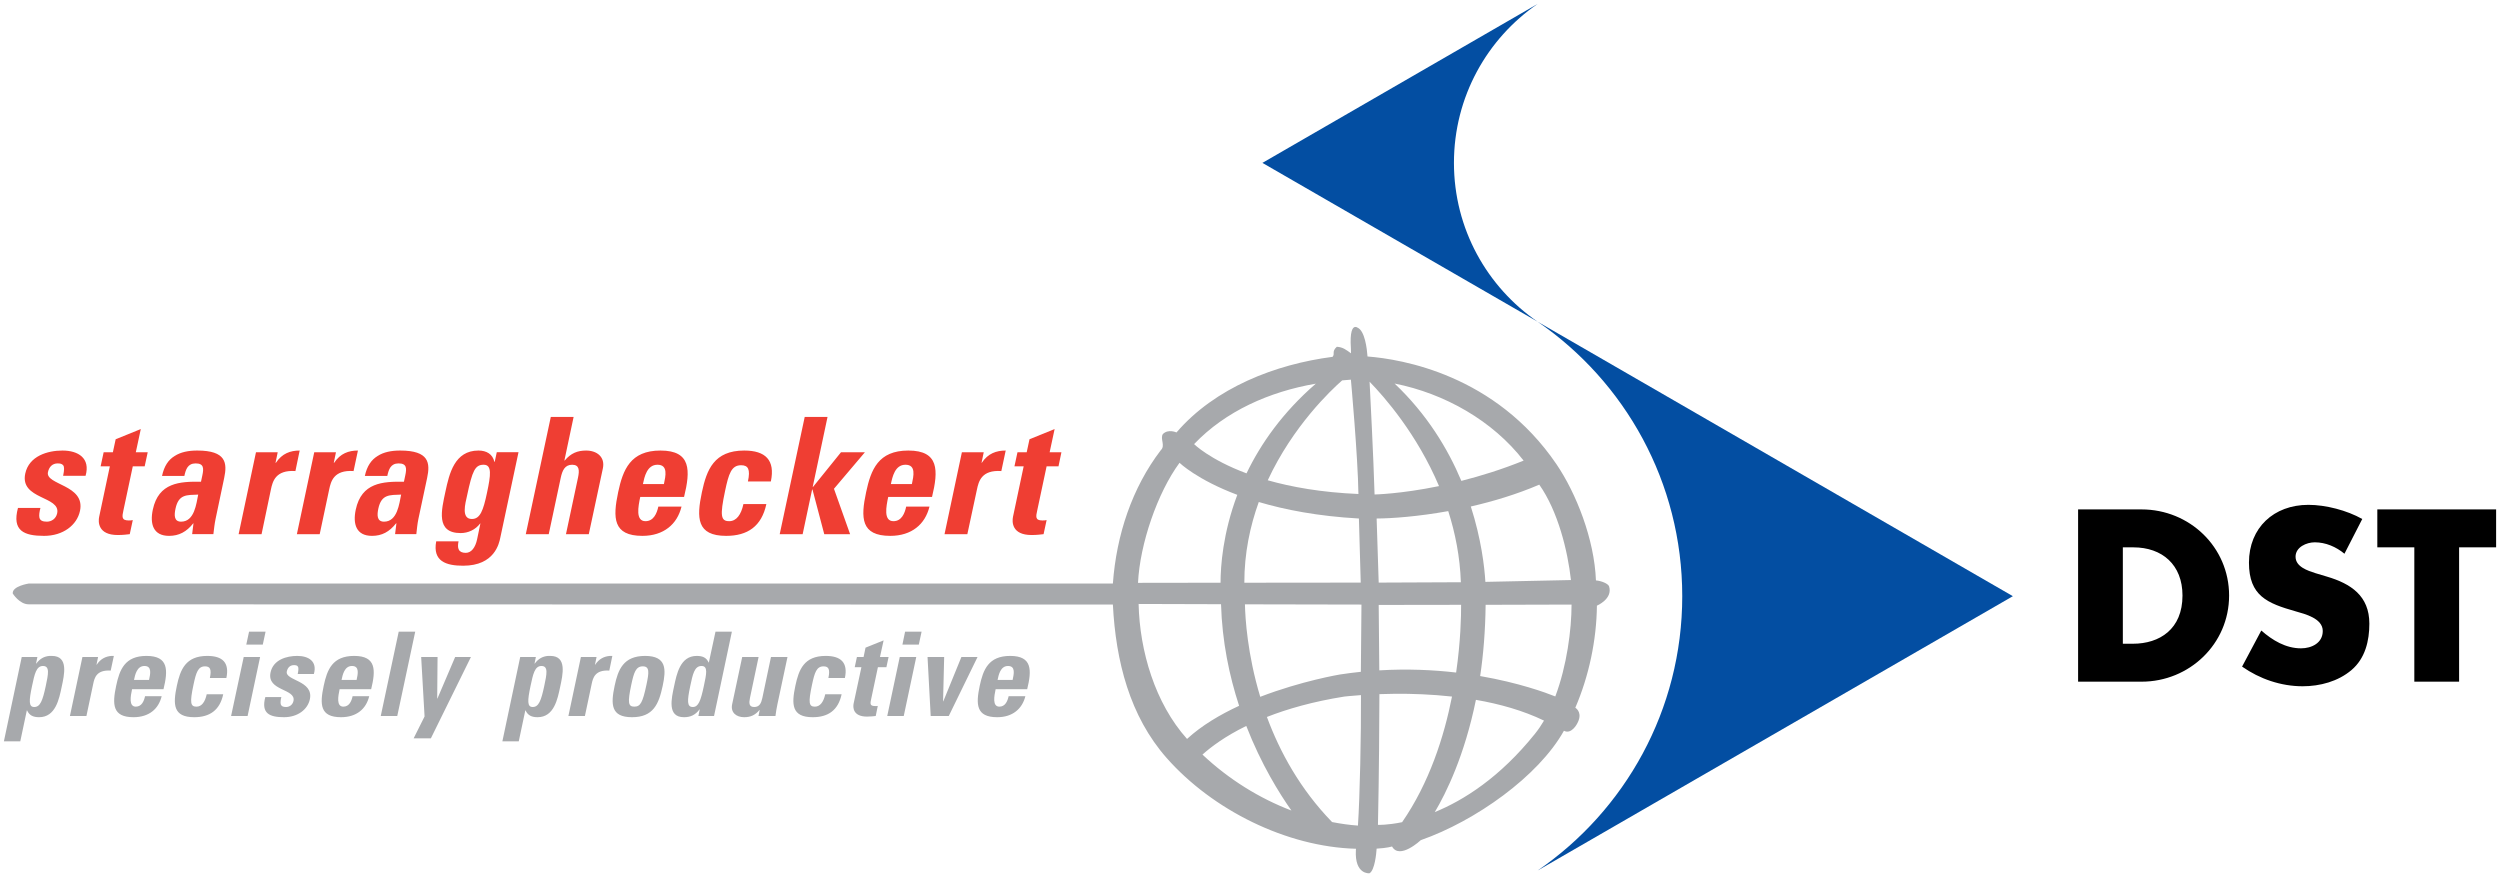
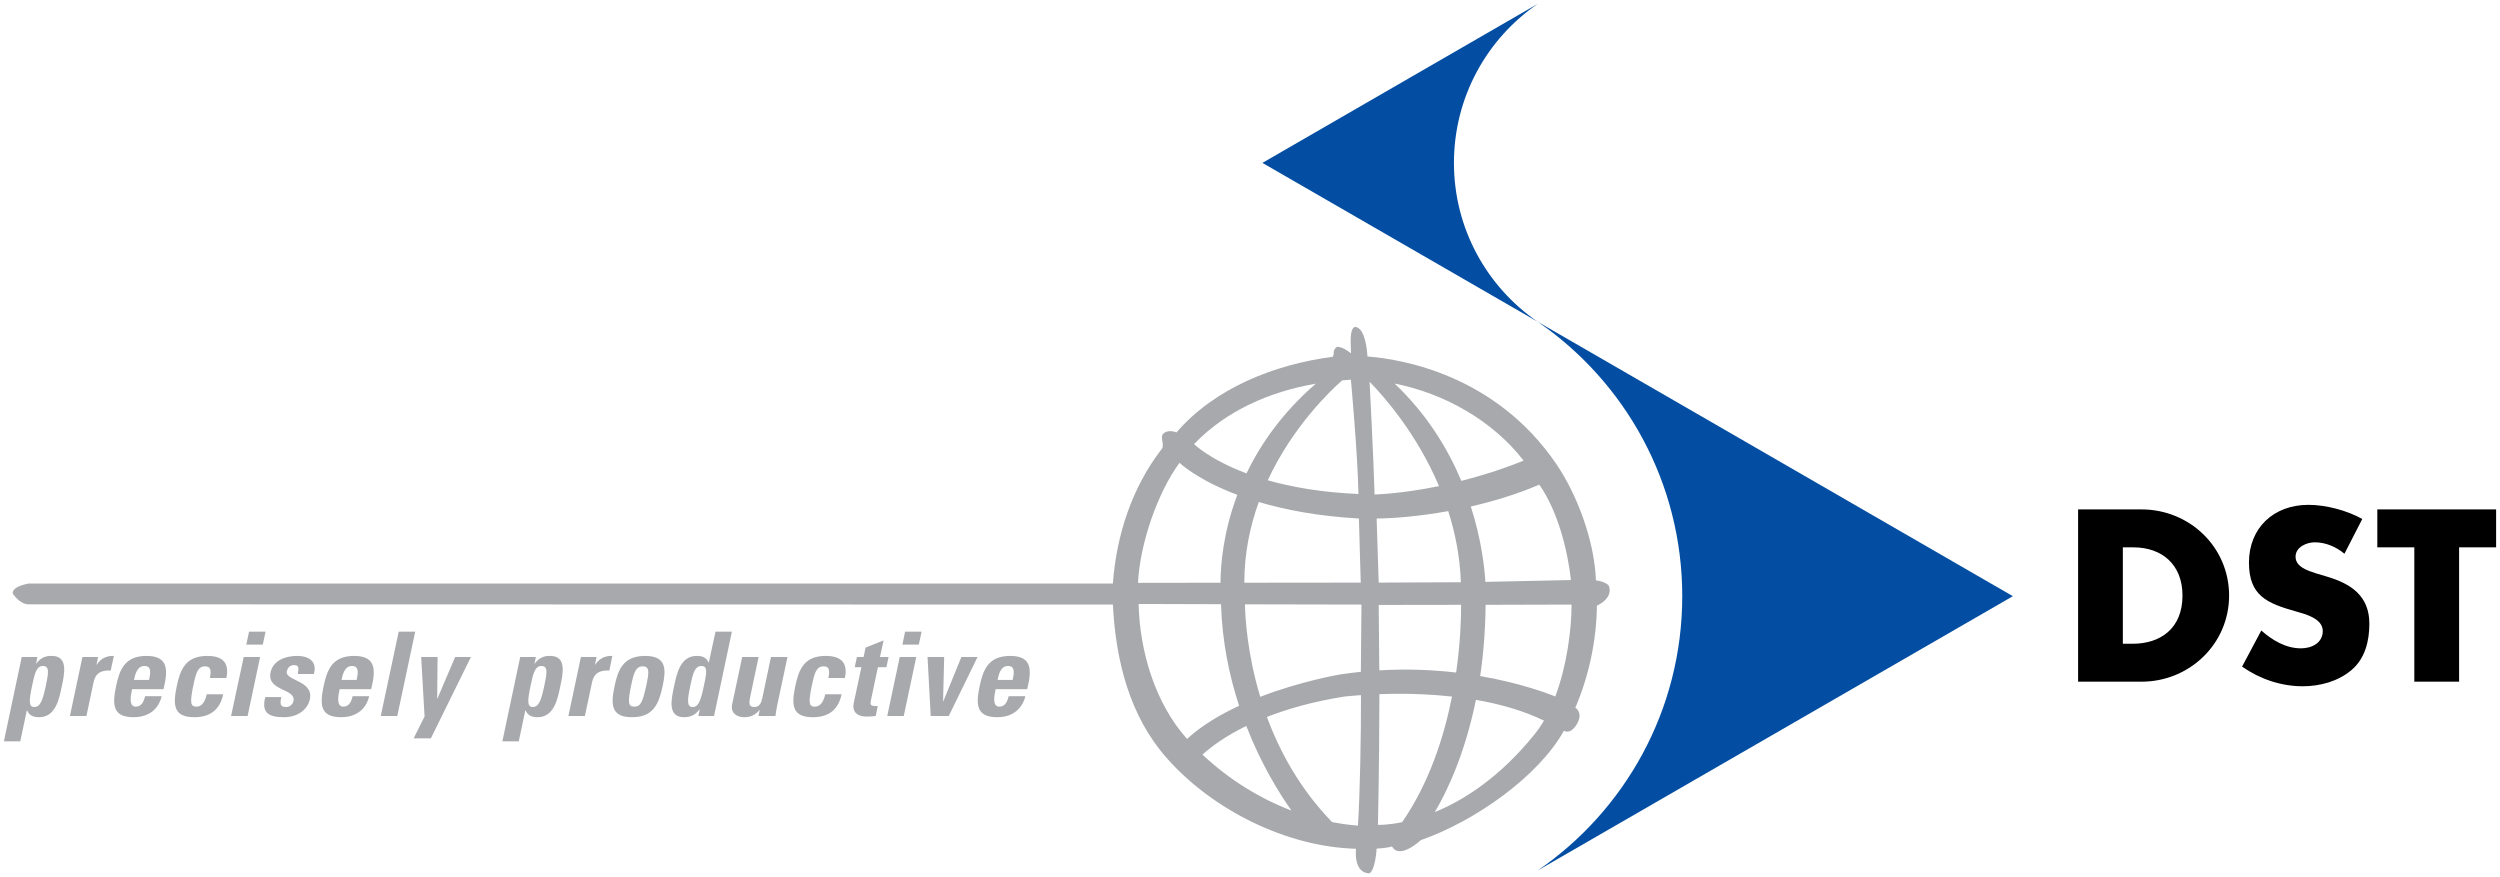
<svg xmlns="http://www.w3.org/2000/svg" version="1.1" width="643.67" height="225.849" id="svg3946">
  <defs id="defs3948" />
  <g transform="translate(-98.165,-468.009)" id="layer1">
    <path d="m 731.305,608.93 9.53,0 0,-9.763 -30.586,0 0,9.763 9.526,0 0,34.588 11.53,0 0,-34.588 z m -24.932,-7.296 c -3.943,-2.231 -9.413,-3.644 -13.878,-3.644 -8.883,0 -15.295,5.882 -15.295,14.882 0,8.591 4.765,10.472 11.998,12.531 2.468,0.705 7.003,1.822 7.003,5.061 0,3.111 -2.881,4.469 -5.594,4.469 -3.94,0 -7.354,-2.063 -10.231,-4.586 l -4.947,9.292 c 4.531,3.177 10.004,5.061 15.591,5.061 4.469,0 9.121,-1.238 12.586,-4.181 3.531,-2.998 4.593,-7.529 4.593,-11.939 0,-7.178 -4.768,-10.296 -10.939,-12.118 l -2.947,-0.884 c -1.997,-0.646 -5.115,-1.643 -5.115,-4.235 0,-2.472 2.822,-3.706 4.94,-3.706 2.822,0 5.528,1.176 7.649,2.943 l 4.586,-8.945 z m -61.644,7.301 2.713,0 c 7.408,0 12.644,4.469 12.644,12.407 0,8.653 -5.882,12.41 -12.765,12.41 l -2.592,0 0,-24.817 z m -11.52,34.584 16.35,0 c 12.294,0 22.528,-9.705 22.528,-22.177 0,-12.469 -10.18,-22.174 -22.528,-22.174 l -16.35,0 0,44.351 z" id="path34" style="fill:#000000;fill-opacity:1;fill-rule:nonzero;stroke:none" />
    <path d="m 494.071,469.009 -70.875,40.938 70.875,40.906 c -13.024,-8.942 -21.562,-23.921 -21.562,-40.906 0,-16.989 8.539,-31.992 21.562,-40.938 z m 0,81.844 c 22.469,15.434 37.219,41.33 37.219,70.656 0,29.323 -14.749,55.191 -37.219,70.625 l 122.344,-70.625 -122.344,-70.656 z" id="path38" style="fill:#034ea2;fill-opacity:1;fill-rule:nonzero;stroke:none" />
    <path d="m 447.009,552.197 c -0.596,0.123 -1.328,1.111 -1.031,5.531 l 0.031,1.25 c -1.19,-0.854 -2.075,-1.6 -3.656,-1.688 -1.398,1.285 -0.396,1.747 -1.094,2.594 -14.66,1.899 -30.267,7.916 -40.188,19.469 0,0 -2.102,-0.985 -3.5,0.406 -0.789,1.216 0.717,2.973 -0.531,4.156 -7.405,9.683 -11.438,21.849 -12.344,34.344 l -279.156,0 c 0,0 -4.276,0.653 -4.094,2.562 0,0 1.735,2.781 4.094,2.781 l 279.156,0.062 c 0.745,14.594 4.365,28.762 13.844,39.5 11.819,13.393 30.877,22.9 48.75,23.375 l -0.031,0.375 c -0.34,6.342 3.5,5.938 3.5,5.938 1.377,-0.763 1.763,-5.132 1.844,-6.344 2.815,-0.157 3.969,-0.562 3.969,-0.562 1.924,3.516 7.406,-1.625 7.406,-1.625 14.01,-4.9 30.297,-16.429 36.844,-28.156 0.004,-0.004 0.024,0.004 0.031,0 1.884,1.008 3.344,-1.781 3.344,-1.781 1.493,-2.647 -0.007,-3.875 -0.438,-4.156 3.516,-8.168 5.468,-17.42 5.562,-26.281 0,0 4.166,-1.743 3.125,-5 -0.303,-0.712 -2.006,-1.383 -3.375,-1.5 -0.405,-10.636 -5.114,-22.483 -10.156,-29.906 -15.704,-23.116 -39.97,-27.078 -48.656,-27.75 -0.142,-2.001 -0.681,-6.642 -2.594,-7.438 0,0 -0.299,-0.23 -0.656,-0.156 z m -1.031,13.562 c 0,0 1.799,19.707 1.938,29.438 -9.577,-0.405 -17.268,-1.808 -23.344,-3.531 6.506,-13.995 16.305,-23.221 19.156,-25.719 0.752,-0.058 1.498,-0.151 2.25,-0.188 z m 4.812,0.531 c 3.812,3.914 12.208,13.475 17.875,26.875 -9.946,2.041 -16.594,2.156 -16.594,2.156 -0.27,-9.413 -1.139,-26.256 -1.281,-29.031 z m 6.438,0.469 c 12.867,2.549 25.288,9.58 33.219,19.844 -5.681,2.3 -11.124,3.97 -16.031,5.219 -3.469,-8.259 -8.83,-17.136 -17.188,-25.062 z m -20.281,0.031 c -8.573,7.43 -14.2,15.51 -17.844,23.094 -9.511,-3.553 -13.5,-7.531 -13.5,-7.531 8.08,-8.471 19.361,-13.507 31.344,-15.562 z m -35.094,20.375 c 0,0 4.433,4.318 14.875,8.25 -3.739,9.931 -4.305,18.426 -4.312,22.625 l -21.25,0.031 c 0.478,-9.986 4.992,-23.177 10.688,-30.906 z m 92.625,5.625 c 4.831,6.842 7.335,17.121 8.156,24.562 l -22.031,0.469 c -0.237,-3.929 -1.066,-11.045 -3.75,-19.406 5.729,-1.314 11.809,-3.128 17.625,-5.625 z m -72.219,4.469 c 6.685,1.983 15.185,3.659 25.781,4.25 0.175,5.323 0.297,11.177 0.469,16.5 l -29.969,0.031 c -0.004,-7.587 1.473,-14.571 3.719,-20.781 z m 48.781,2.344 c 1.796,5.612 3.024,11.74 3.25,18.312 l -21.156,0.094 -0.531,-16.5 c 3.859,-0.018 10.595,-0.493 18.438,-1.906 z m -79.719,23.906 21.219,0.062 c 0.281,9.668 2.148,18.496 4.656,26.156 -4.911,2.275 -9.671,5.092 -13.406,8.531 -8.233,-9.179 -12.199,-22.632 -12.469,-34.75 z m 27.375,0.094 30,0.062 -0.156,17.312 c -1.764,0.183 -3.557,0.41 -5.375,0.688 0,0 -9.851,1.642 -20.531,5.75 -3.319,-11.023 -3.864,-20.264 -3.938,-23.812 z m 84.094,0.062 c -0.011,6.514 -1.215,15.755 -4.188,23.656 -2.435,-0.979 -9.383,-3.527 -19.344,-5.25 0.825,-5.517 1.33,-11.651 1.406,-18.344 l 22.125,-0.062 z m -28.438,0.062 c 0.015,2.921 -0.12,9.383 -1.281,17.438 -5.9,-0.69 -12.585,-0.986 -19.781,-0.562 l -0.156,-16.844 21.219,-0.031 z m -312.062,6.906 -0.719,3.344 4.25,0 0.719,-3.344 -4.25,0 z m 38.531,0 -4.625,21.719 4.25,0 4.625,-21.719 -4.25,0 z m 81.562,0 -1.719,7.969 -0.031,0 c -0.599,-1.293 -1.56,-1.719 -3.094,-1.719 -4.268,0 -5.159,4.714 -5.812,7.781 -0.665,3.129 -1.861,8 2.531,8 1.625,0 2.905,-0.525 4,-2 l 0.062,0 -0.344,1.688 4.031,0 4.594,-21.719 -4.219,0 z m 48.812,0 -0.688,3.344 4.219,0 0.719,-3.344 -4.25,0 z m -5.531,2.25 -4.656,1.875 -0.5,2.406 -1.719,0 -0.562,2.625 1.719,0 -2,9.344 c -0.201,0.935 -0.232,3.375 3.438,3.375 1.022,0 1.662,-0.098 2.25,-0.156 l 0.531,-2.594 c -0.223,0.055 -0.48,0.031 -0.75,0.031 -1.384,0 -1.182,-0.732 -0.938,-1.875 l 1.719,-8.125 2.188,0 0.562,-2.625 -2.219,0 0.938,-4.281 z m -214.75,4 c -1.349,0.118 -2.448,0.678 -3.406,1.969 l -0.062,0 0.344,-1.688 -4.031,0 -4.594,21.719 4.219,0 1.688,-7.969 0.062,0 c 0.595,1.289 1.56,1.75 3.094,1.75 4.268,0 5.159,-4.714 5.812,-7.781 0.665,-3.125 1.857,-8 -2.531,-8 -0.203,0 -0.401,-0.017 -0.594,0 z m 15.938,0 c -1.46,0.122 -2.772,0.723 -3.781,2.25 l -0.062,0 0.406,-1.969 -4.031,0 -3.219,15.188 4.25,0 1.75,-8.281 c 0.318,-1.504 0.823,-3.647 4.5,-3.406 l 0.812,-3.781 c -0.214,0 -0.416,-0.017 -0.625,0 z m 9.031,0 c -5.594,0 -6.936,3.536 -7.812,7.688 -1.011,4.75 -1.004,8.094 4.469,8.094 1.983,0 3.622,-0.541 4.812,-1.469 1.22,-0.931 2.025,-2.287 2.438,-3.938 l -4.281,0 c -0.27,1.26 -0.871,2.688 -2.375,2.688 -1.866,0 -1.352,-2.689 -0.969,-4.5 l 8.094,0 c 1.183,-4.871 1.335,-8.562 -4.375,-8.562 z m 15.656,0 c -5.594,0 -6.964,3.536 -7.844,7.688 -1.011,4.75 -1.004,8.094 4.469,8.094 3.969,0 6.596,-1.788 7.469,-5.906 l -4.25,0 c -0.42,1.979 -1.303,3.188 -2.625,3.188 -1.563,0 -1.767,-0.999 -0.781,-5.625 0.668,-3.162 1.165,-4.75 2.969,-4.75 1.322,0 1.728,0.747 1.25,3 l 4.25,0 c 0.84,-3.969 -0.996,-5.688 -4.906,-5.688 z m 23.156,0 c -2.735,0 -6.178,0.971 -6.875,4.25 -1.03,4.838 6.593,4.123 5.906,7.344 -0.215,1.019 -1.066,1.562 -1.906,1.562 -0.84,0 -1.236,-0.237 -1.375,-0.719 -0.106,-0.478 -0.019,-1.154 0.156,-1.844 l -4.125,0 c -1.143,4.239 1.114,5.188 4.812,5.188 3.52,0 6.094,-1.978 6.656,-4.625 1.033,-4.871 -6.449,-4.75 -5.938,-7.156 0.219,-1.022 0.881,-1.625 1.812,-1.625 0.449,0 0.788,0.042 1,0.312 0.245,0.27 0.223,0.917 0,1.969 l 4.156,0 c 0.938,-3.279 -1.393,-4.656 -4.281,-4.656 z m 14.656,0 c -5.594,0 -6.964,3.536 -7.844,7.688 -1.011,4.75 -1.004,8.094 4.469,8.094 1.983,0 3.619,-0.541 4.812,-1.469 1.22,-0.931 2.029,-2.287 2.438,-3.938 l -4.281,0 c -0.27,1.26 -0.871,2.688 -2.375,2.688 -1.862,0 -1.348,-2.689 -0.969,-4.5 l 8.125,0 c 1.187,-4.871 1.339,-8.562 -4.375,-8.562 z m 49.906,0 c -1.349,0.118 -2.448,0.678 -3.406,1.969 l -0.062,0 0.344,-1.688 -4.031,0 -4.594,21.719 4.219,0 1.688,-7.969 0.062,0 c 0.599,1.289 1.56,1.75 3.094,1.75 4.268,0 5.159,-4.714 5.812,-7.781 0.665,-3.125 1.857,-8 -2.531,-8 -0.203,0 -0.401,-0.017 -0.594,0 z m 15.938,0 c -1.462,0.122 -2.772,0.723 -3.781,2.25 l -0.062,0 0.406,-1.969 -4.031,0 -3.219,15.188 4.25,0 1.75,-8.281 c 0.321,-1.504 0.851,-3.647 4.531,-3.406 l 0.781,-3.781 c -0.215,0 -0.416,-0.017 -0.625,0 z m 9.062,0 c -5.594,0 -6.964,3.54 -7.844,7.688 -1.008,4.75 -1.004,8.094 4.469,8.094 5.473,0 6.899,-3.344 7.906,-8.094 0.884,-4.148 1.059,-7.688 -4.531,-7.688 z m 46.5,0 c -5.594,0 -6.933,3.536 -7.812,7.688 -1.008,4.75 -1.004,8.094 4.469,8.094 3.969,0 6.561,-1.788 7.438,-5.906 l -4.219,0 c -0.42,1.979 -1.331,3.188 -2.656,3.188 -1.563,0 -1.732,-0.999 -0.75,-5.625 0.672,-3.162 1.165,-4.75 2.969,-4.75 1.322,0 1.728,0.747 1.25,3 l 4.25,0 c 0.843,-3.969 -1.027,-5.688 -4.938,-5.688 z m 47.5,0 c -5.594,0 -6.96,3.536 -7.844,7.688 -1.008,4.75 -0.973,8.094 4.5,8.094 1.983,0 3.591,-0.541 4.781,-1.469 1.22,-0.931 2.06,-2.287 2.469,-3.938 l -4.312,0 c -0.27,1.26 -0.871,2.688 -2.375,2.688 -1.862,0 -1.348,-2.689 -0.969,-4.5 l 8.125,0 c 1.183,-4.871 1.339,-8.562 -4.375,-8.562 z m -197.344,0.281 -3.25,15.188 4.25,0 3.219,-15.188 -4.219,0 z m 45.688,0 0.875,15.312 -2.812,5.625 4.438,0 10.312,-20.938 -4.062,0 -4.562,10.688 -0.062,0 0.094,-10.688 -4.219,0 z m 82.656,0 -2.594,12.188 c -0.445,2.107 1.078,3.312 3.094,3.312 1.596,0 2.809,-0.489 3.938,-1.844 l 0.062,0 -0.312,1.531 4.375,0 c 0.124,-0.997 0.292,-2.007 0.5,-3 l 2.594,-12.188 -4.25,0 -2.219,10.531 c -0.288,1.351 -0.739,2.344 -2.094,2.344 -1.355,0 -1.382,-0.993 -1.094,-2.344 l 2.219,-10.531 -4.219,0 z m 40.562,0 -3.219,15.188 4.25,0 3.219,-15.188 -4.25,0 z m 7.156,0 0.812,15.188 4.656,0 7.406,-15.188 -4.156,0 -4.656,11.406 -0.062,0 0.281,-11.406 -4.281,0 z m -227.75,2.312 c 1.833,0 1.361,2.118 0.719,5.156 -0.811,3.816 -1.435,5.406 -2.969,5.406 -1.446,0 -1.373,-1.591 -0.562,-5.406 0.646,-3.038 1.067,-5.156 2.812,-5.156 z m 26.125,0 c 2.015,0 1.498,2.122 1.188,3.594 l -3.875,0 c 0.277,-1.293 0.734,-3.594 2.688,-3.594 z m 53.438,0 c 2.012,0 1.502,2.122 1.188,3.594 l -3.875,0 c 0.274,-1.293 0.73,-3.594 2.688,-3.594 z m 48.781,0 c 1.833,0 1.361,2.118 0.719,5.156 -0.811,3.816 -1.435,5.406 -2.969,5.406 -1.442,0 -1.369,-1.591 -0.562,-5.406 0.646,-3.038 1.071,-5.156 2.812,-5.156 z m 41.219,0 c 1.745,0 1.236,2.118 0.594,5.156 -0.811,3.816 -1.402,5.406 -2.844,5.406 -1.534,0 -1.467,-1.591 -0.656,-5.406 0.643,-3.038 1.073,-5.156 2.906,-5.156 z m 78.906,0 c 2.012,0 1.498,2.122 1.188,3.594 l -3.875,0 c 0.274,-1.293 0.727,-3.594 2.688,-3.594 z m -94.031,0.094 c 1.804,0 1.609,1.592 0.938,4.75 -0.982,4.63 -1.559,5.625 -3.125,5.625 -1.563,0 -1.763,-0.995 -0.781,-5.625 0.672,-3.158 1.165,-4.75 2.969,-4.75 z m 193.688,7.062 c 4.309,-0.03 9.363,0.138 14.656,0.719 -2.037,10.326 -5.83,22.19 -12.844,32.344 -3.852,0.789 -6.219,0.688 -6.219,0.688 0.281,-13.122 0.364,-27.164 0.375,-33.656 1.252,-0.045 2.595,-0.084 4.031,-0.094 z m -8.781,0.344 c 0.051,9.891 -0.285,26.397 -0.781,33.594 -2.205,-0.153 -4.425,-0.475 -6.656,-0.906 -8.23,-8.474 -13.481,-18.113 -16.781,-27.062 5.305,-2.078 11.854,-3.965 19.938,-5.25 0,0 1.605,-0.185 4.281,-0.375 z m 29.594,1.219 c 6.032,1.041 12.113,2.729 17.531,5.344 -0.705,1.205 -1.484,2.345 -2.312,3.375 -9.044,11.282 -18.379,17.135 -25.812,20.188 2.936,-4.925 7.676,-14.575 10.594,-28.906 z m -59.125,6.719 c 3.859,9.935 8.587,17.473 11.625,21.781 -8.237,-3.14 -16.155,-8.042 -22.906,-14.406 2.191,-1.964 5.79,-4.691 11.281,-7.375 z" id="path46" style="fill:#a7a9ac;fill-opacity:1;fill-rule:nonzero;stroke:none" />
-     <path d="m 239.978,575.353 -6.438,30.188 5.906,0 3.094,-14.531 c 0.409,-1.884 1.053,-3.344 2.938,-3.344 1.88,0 1.902,1.46 1.5,3.344 l -3.094,14.531 5.875,0 3.625,-16.938 c 0.621,-2.925 -1.519,-4.594 -4.312,-4.594 -2.213,0 -3.93,0.682 -5.5,2.562 l -0.094,0 2.375,-11.219 -5.875,0 z m 65.375,0 -6.438,30.188 5.906,0 2.438,-11.5 0.094,0 3.031,11.5 6.656,0 -4.156,-11.688 7.969,-9.406 -6.156,0 -7.188,8.906 -0.094,0 3.812,-18 -5.875,0 z m -170.938,3.125 -6.469,2.625 -0.719,3.344 -2.375,0 -0.781,3.625 2.375,0 -2.75,13 c -0.277,1.296 -0.316,4.688 4.781,4.688 1.42,0 2.28,-0.135 3.094,-0.219 l 0.781,-3.625 c -0.318,0.084 -0.69,0.094 -1.062,0.094 -1.924,0 -1.68,-1.044 -1.344,-2.625 l 2.406,-11.312 3.062,0 0.781,-3.625 -3.062,0 1.281,-5.969 z m 235.281,0 -6.469,2.625 -0.719,3.344 -2.375,0 -0.781,3.625 2.375,0 -2.75,13 c -0.267,1.296 -0.323,4.688 4.781,4.688 1.42,0 2.283,-0.135 3.094,-0.219 l 0.781,-3.625 c -0.31,0.084 -0.718,0.094 -1.094,0.094 -1.921,0 -1.659,-1.044 -1.312,-2.625 l 2.406,-11.312 3.062,0 0.75,-3.625 -3.031,0 1.281,-5.969 z m -255.438,5.531 c -3.805,0 -8.623,1.384 -9.594,5.938 -1.428,6.733 9.172,5.746 8.219,10.219 -0.303,1.424 -1.484,2.156 -2.656,2.156 -1.168,0 -1.713,-0.328 -1.906,-1 -0.157,-0.668 0.009,-1.571 0.25,-2.531 l -5.781,0 c -1.588,5.9 1.578,7.188 6.719,7.188 4.889,0 8.472,-2.761 9.25,-6.438 1.439,-6.777 -8.958,-6.621 -8.25,-9.969 0.303,-1.42 1.197,-2.25 2.5,-2.25 0.624,0 1.107,0.093 1.406,0.469 0.34,0.376 0.31,1.251 0,2.719 l 5.781,0 c 1.296,-4.557 -1.921,-6.5 -5.938,-6.5 z m 34.688,0 c -2.256,0 -4.264,0.395 -5.812,1.406 -1.588,0.957 -2.71,2.569 -3.25,5.125 l 5.75,0 c 0.358,-1.672 0.865,-3.219 2.906,-3.219 2.136,0 2.106,1.294 1.719,3.094 l -0.344,1.625 c -5.462,-0.08 -10.924,0.206 -12.406,7.188 -0.781,3.677 0.087,6.75 4.188,6.75 2.545,0 4.499,-1.043 6.219,-3.219 l 0.062,0 -0.344,2.781 5.469,0 c 0.161,-1.296 0.289,-2.614 0.562,-3.906 l 2.219,-10.562 c 0.814,-3.841 0.544,-7.062 -6.938,-7.062 z m 26.375,0 c -2.384,0 -4.515,0.732 -6.125,3.156 l -0.094,0 0.562,-2.719 -5.594,0 -4.469,21.094 5.906,0 2.406,-11.5 c 0.442,-2.088 1.197,-5.086 6.312,-4.75 l 1.094,-5.281 z m 15,0 c -2.384,0 -4.526,0.732 -6.125,3.156 l -0.094,0 0.562,-2.719 -5.594,0 -4.469,21.094 5.875,0 2.438,-11.5 c 0.445,-2.088 1.166,-5.086 6.281,-4.75 l 1.125,-5.281 z m 10.875,0 c -2.253,0 -4.264,0.395 -5.812,1.406 -1.581,0.957 -2.737,2.569 -3.281,5.125 l 5.781,0 c 0.358,-1.672 0.862,-3.219 2.906,-3.219 2.136,0 2.106,1.294 1.719,3.094 l -0.344,1.625 c -5.459,-0.08 -10.92,0.206 -12.406,7.188 -0.781,3.677 0.091,6.75 4.188,6.75 2.549,0 4.471,-1.043 6.188,-3.219 l 0.094,0 -0.344,2.781 5.469,0 c 0.153,-1.296 0.261,-2.614 0.531,-3.906 l 2.25,-10.562 c 0.822,-3.841 0.551,-7.062 -6.938,-7.062 z m 20.156,0 c -6.145,0 -7.511,5.922 -8.5,10.562 -1.015,4.768 -2.56,10.688 3.906,10.688 1.928,0 3.801,-0.84 5.031,-2.469 l 0.062,0 -0.844,4.062 c -0.453,2.132 -1.477,3.5 -2.938,3.5 -0.924,0 -1.522,-0.3 -1.781,-0.844 -0.27,-0.5 -0.245,-1.245 -0.062,-2.125 l -5.75,0 c -0.968,5.145 2.545,6.281 6.938,6.281 8.109,0 9.259,-5.755 9.562,-7.219 l 4.688,-22 -5.594,0 -0.531,2.469 -0.094,0 c -0.424,-1.968 -2.005,-2.906 -4.094,-2.906 z m 46.875,0 c -7.773,0 -9.676,4.95 -10.906,10.719 -1.395,6.609 -1.359,11.25 6.25,11.25 2.753,0 4.995,-0.77 6.656,-2.062 1.694,-1.3 2.837,-3.172 3.406,-5.469 l -5.969,0 c -0.38,1.753 -1.22,3.75 -3.312,3.75 -2.589,0 -1.88,-3.738 -1.344,-6.25 l 11.281,0 c 1.654,-6.773 1.875,-11.938 -6.062,-11.938 z m 21.562,0 c -7.781,0 -9.683,4.946 -10.906,10.719 -1.402,6.605 -1.37,11.25 6.25,11.25 5.51,0 9.124,-2.455 10.344,-8.188 l -5.906,0 c -0.588,2.76 -1.816,4.406 -3.656,4.406 -2.172,0 -2.428,-1.372 -1.062,-7.812 0.927,-4.389 1.609,-6.594 4.125,-6.594 1.833,0 2.422,1.055 1.75,4.188 l 5.906,0 c 1.168,-5.517 -1.403,-7.969 -6.844,-7.969 z m 42.25,0 c -7.773,0 -9.645,4.95 -10.875,10.719 -1.409,6.609 -1.387,11.25 6.219,11.25 2.764,0 5.034,-0.77 6.688,-2.062 1.698,-1.3 2.829,-3.172 3.406,-5.469 l -6,0 c -0.369,1.753 -1.2,3.75 -3.281,3.75 -2.6,0 -1.877,-3.738 -1.344,-6.25 l 11.281,0 c 1.639,-6.773 1.855,-11.938 -6.094,-11.938 z m 25.062,0 c -2.388,0 -4.561,0.732 -6.156,3.156 l -0.062,0 0.562,-2.719 -5.625,0 -4.469,21.094 5.875,0 2.469,-11.5 c 0.445,-2.088 1.159,-5.086 6.281,-4.75 l 1.125,-5.281 z m -134.406,3.656 c 2.172,0 1.837,2.641 0.844,7.281 -0.949,4.476 -1.735,6.688 -3.875,6.688 -2.841,0 -1.674,-4.036 -1.25,-6 1.366,-6.441 2.061,-7.969 4.281,-7.969 z m 44.75,0 c 2.793,0 2.091,2.924 1.656,4.969 l -5.406,0 c 0.383,-1.8 1.026,-4.969 3.75,-4.969 z m 63.844,0 c 2.8,0 2.091,2.924 1.656,4.969 l -5.406,0 c 0.383,-1.8 1.03,-4.969 3.75,-4.969 z m -182.094,7.688 c -0.482,2.3 -0.934,6.969 -4.406,6.969 -1.917,0 -1.759,-1.836 -1.438,-3.344 0.8,-3.761 2.89,-3.501 5.844,-3.625 z m 52.25,0 c -0.486,2.3 -0.938,6.969 -4.406,6.969 -1.921,0 -1.783,-1.836 -1.469,-3.344 0.803,-3.761 2.921,-3.501 5.875,-3.625 z" id="path102" style="fill:#ef3e33;fill-opacity:1;fill-rule:nonzero;stroke:none" />
  </g>
</svg>